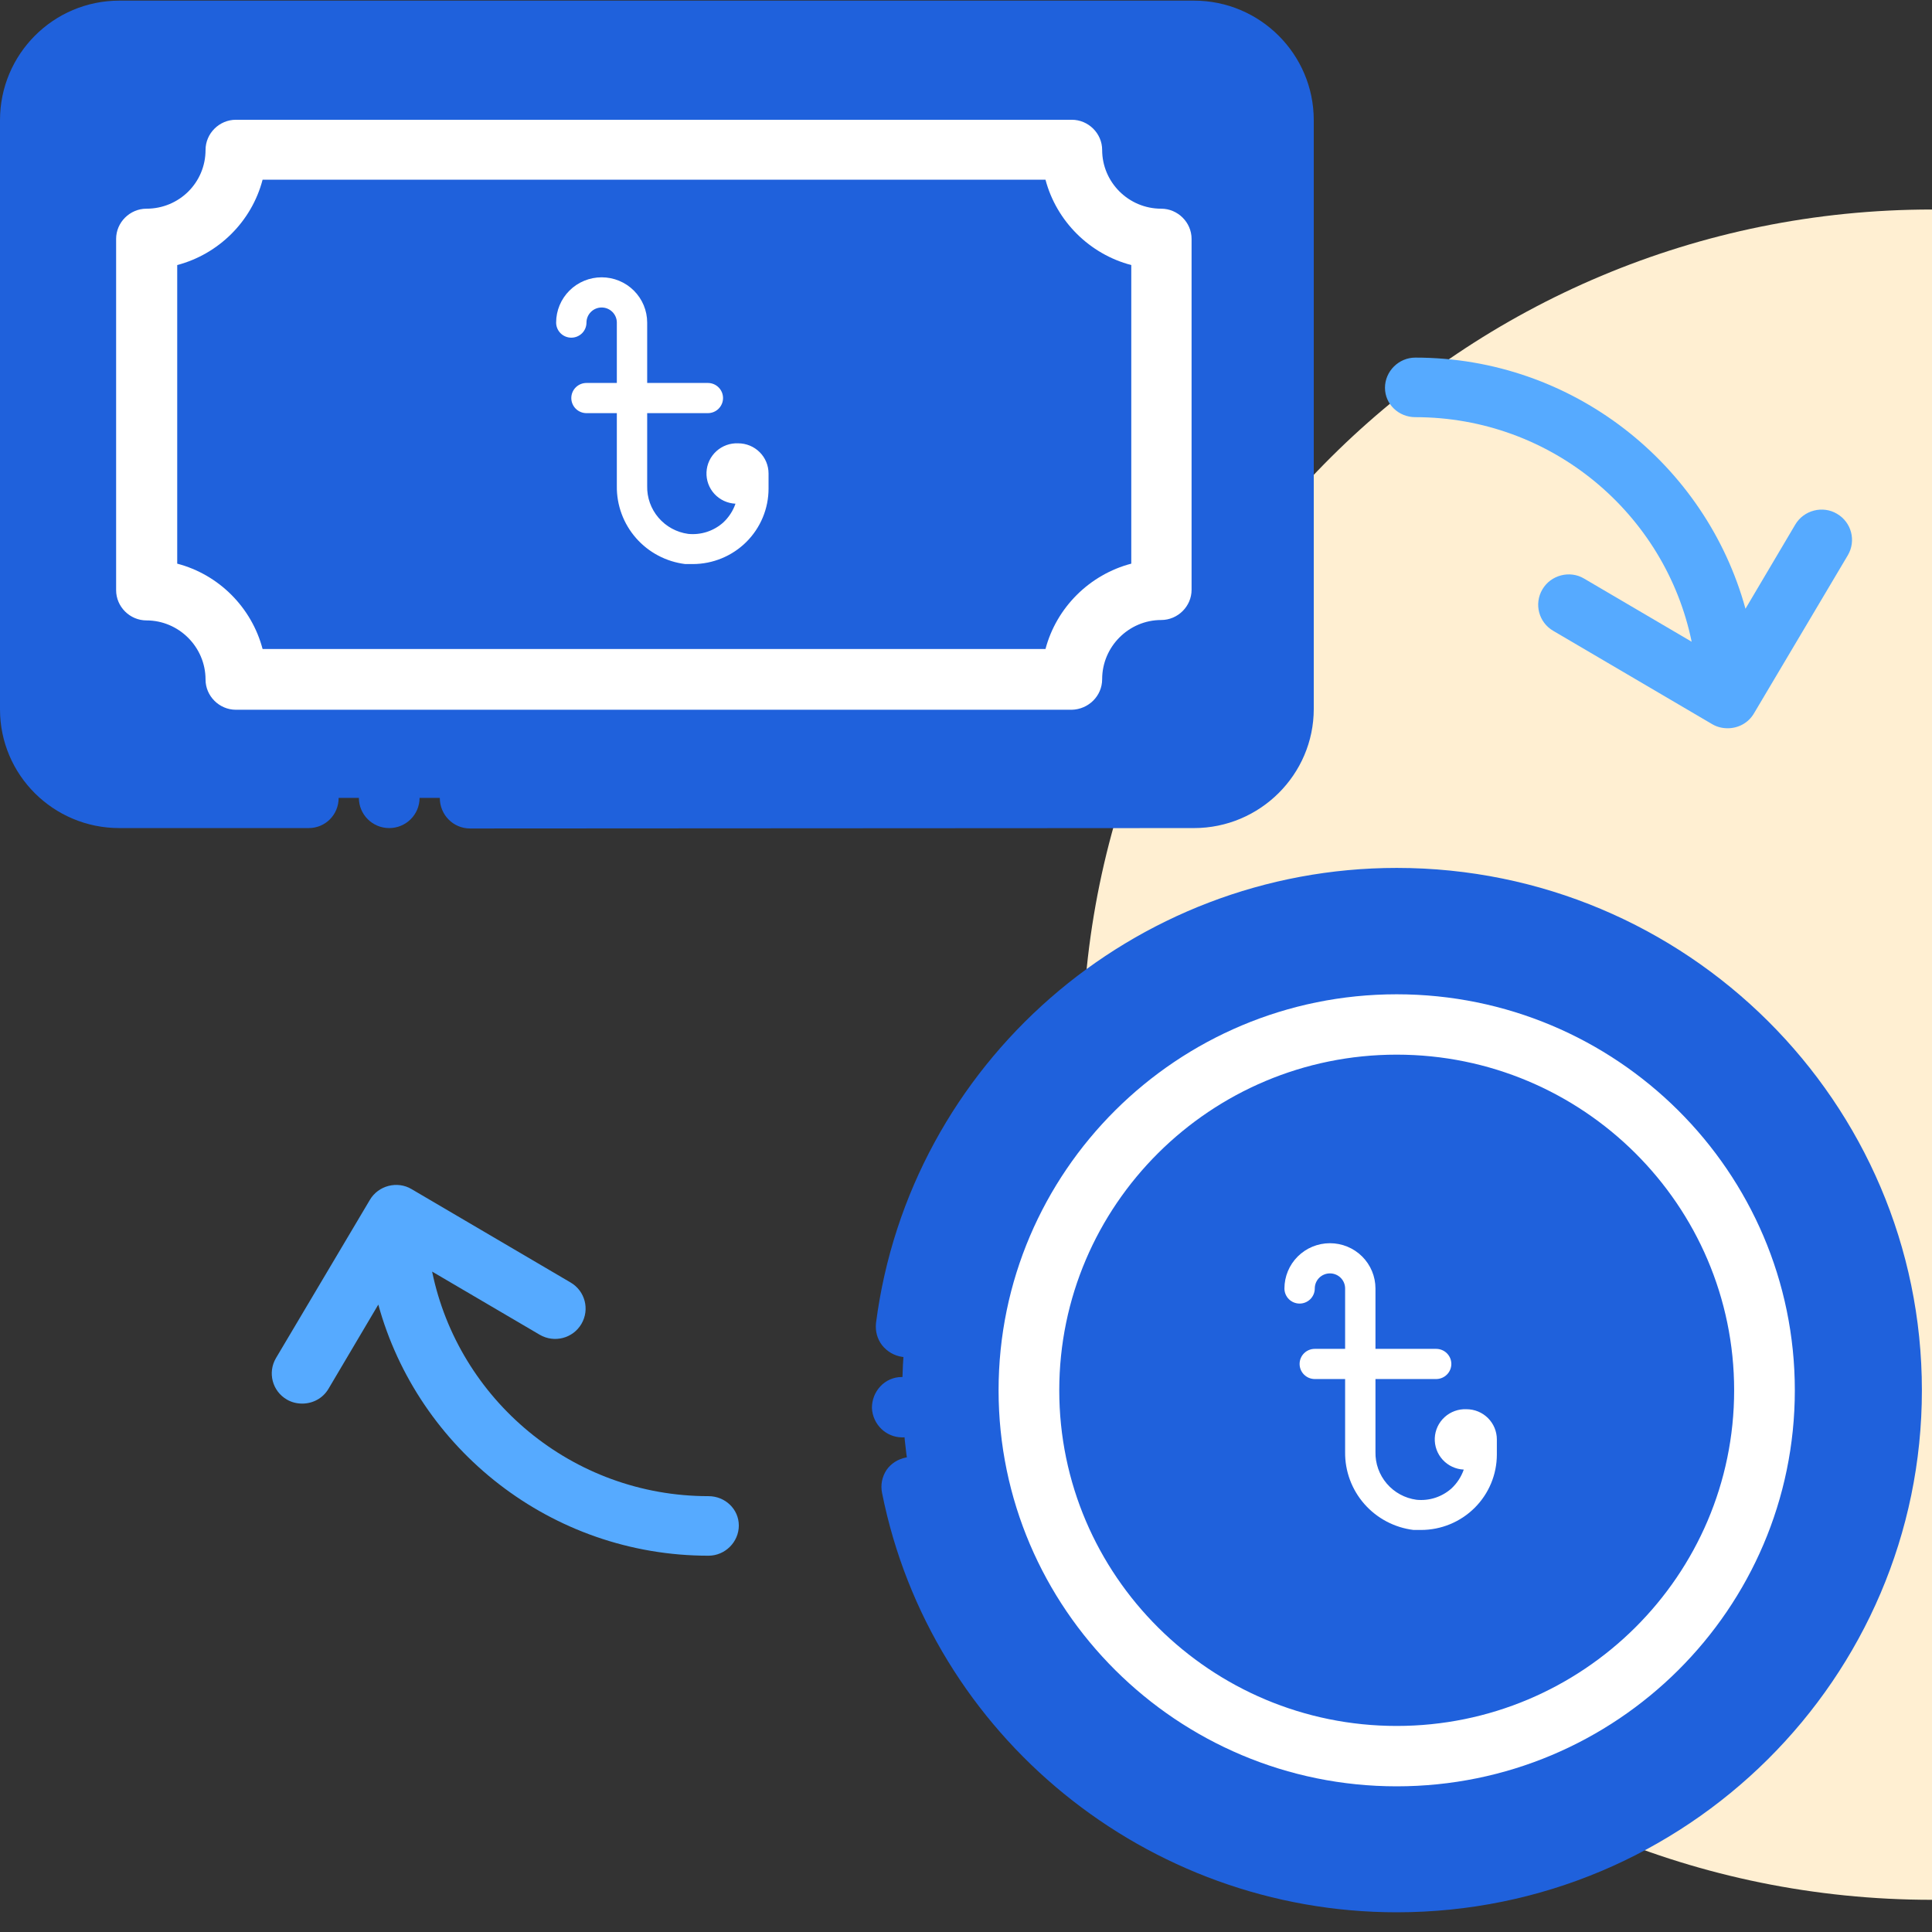
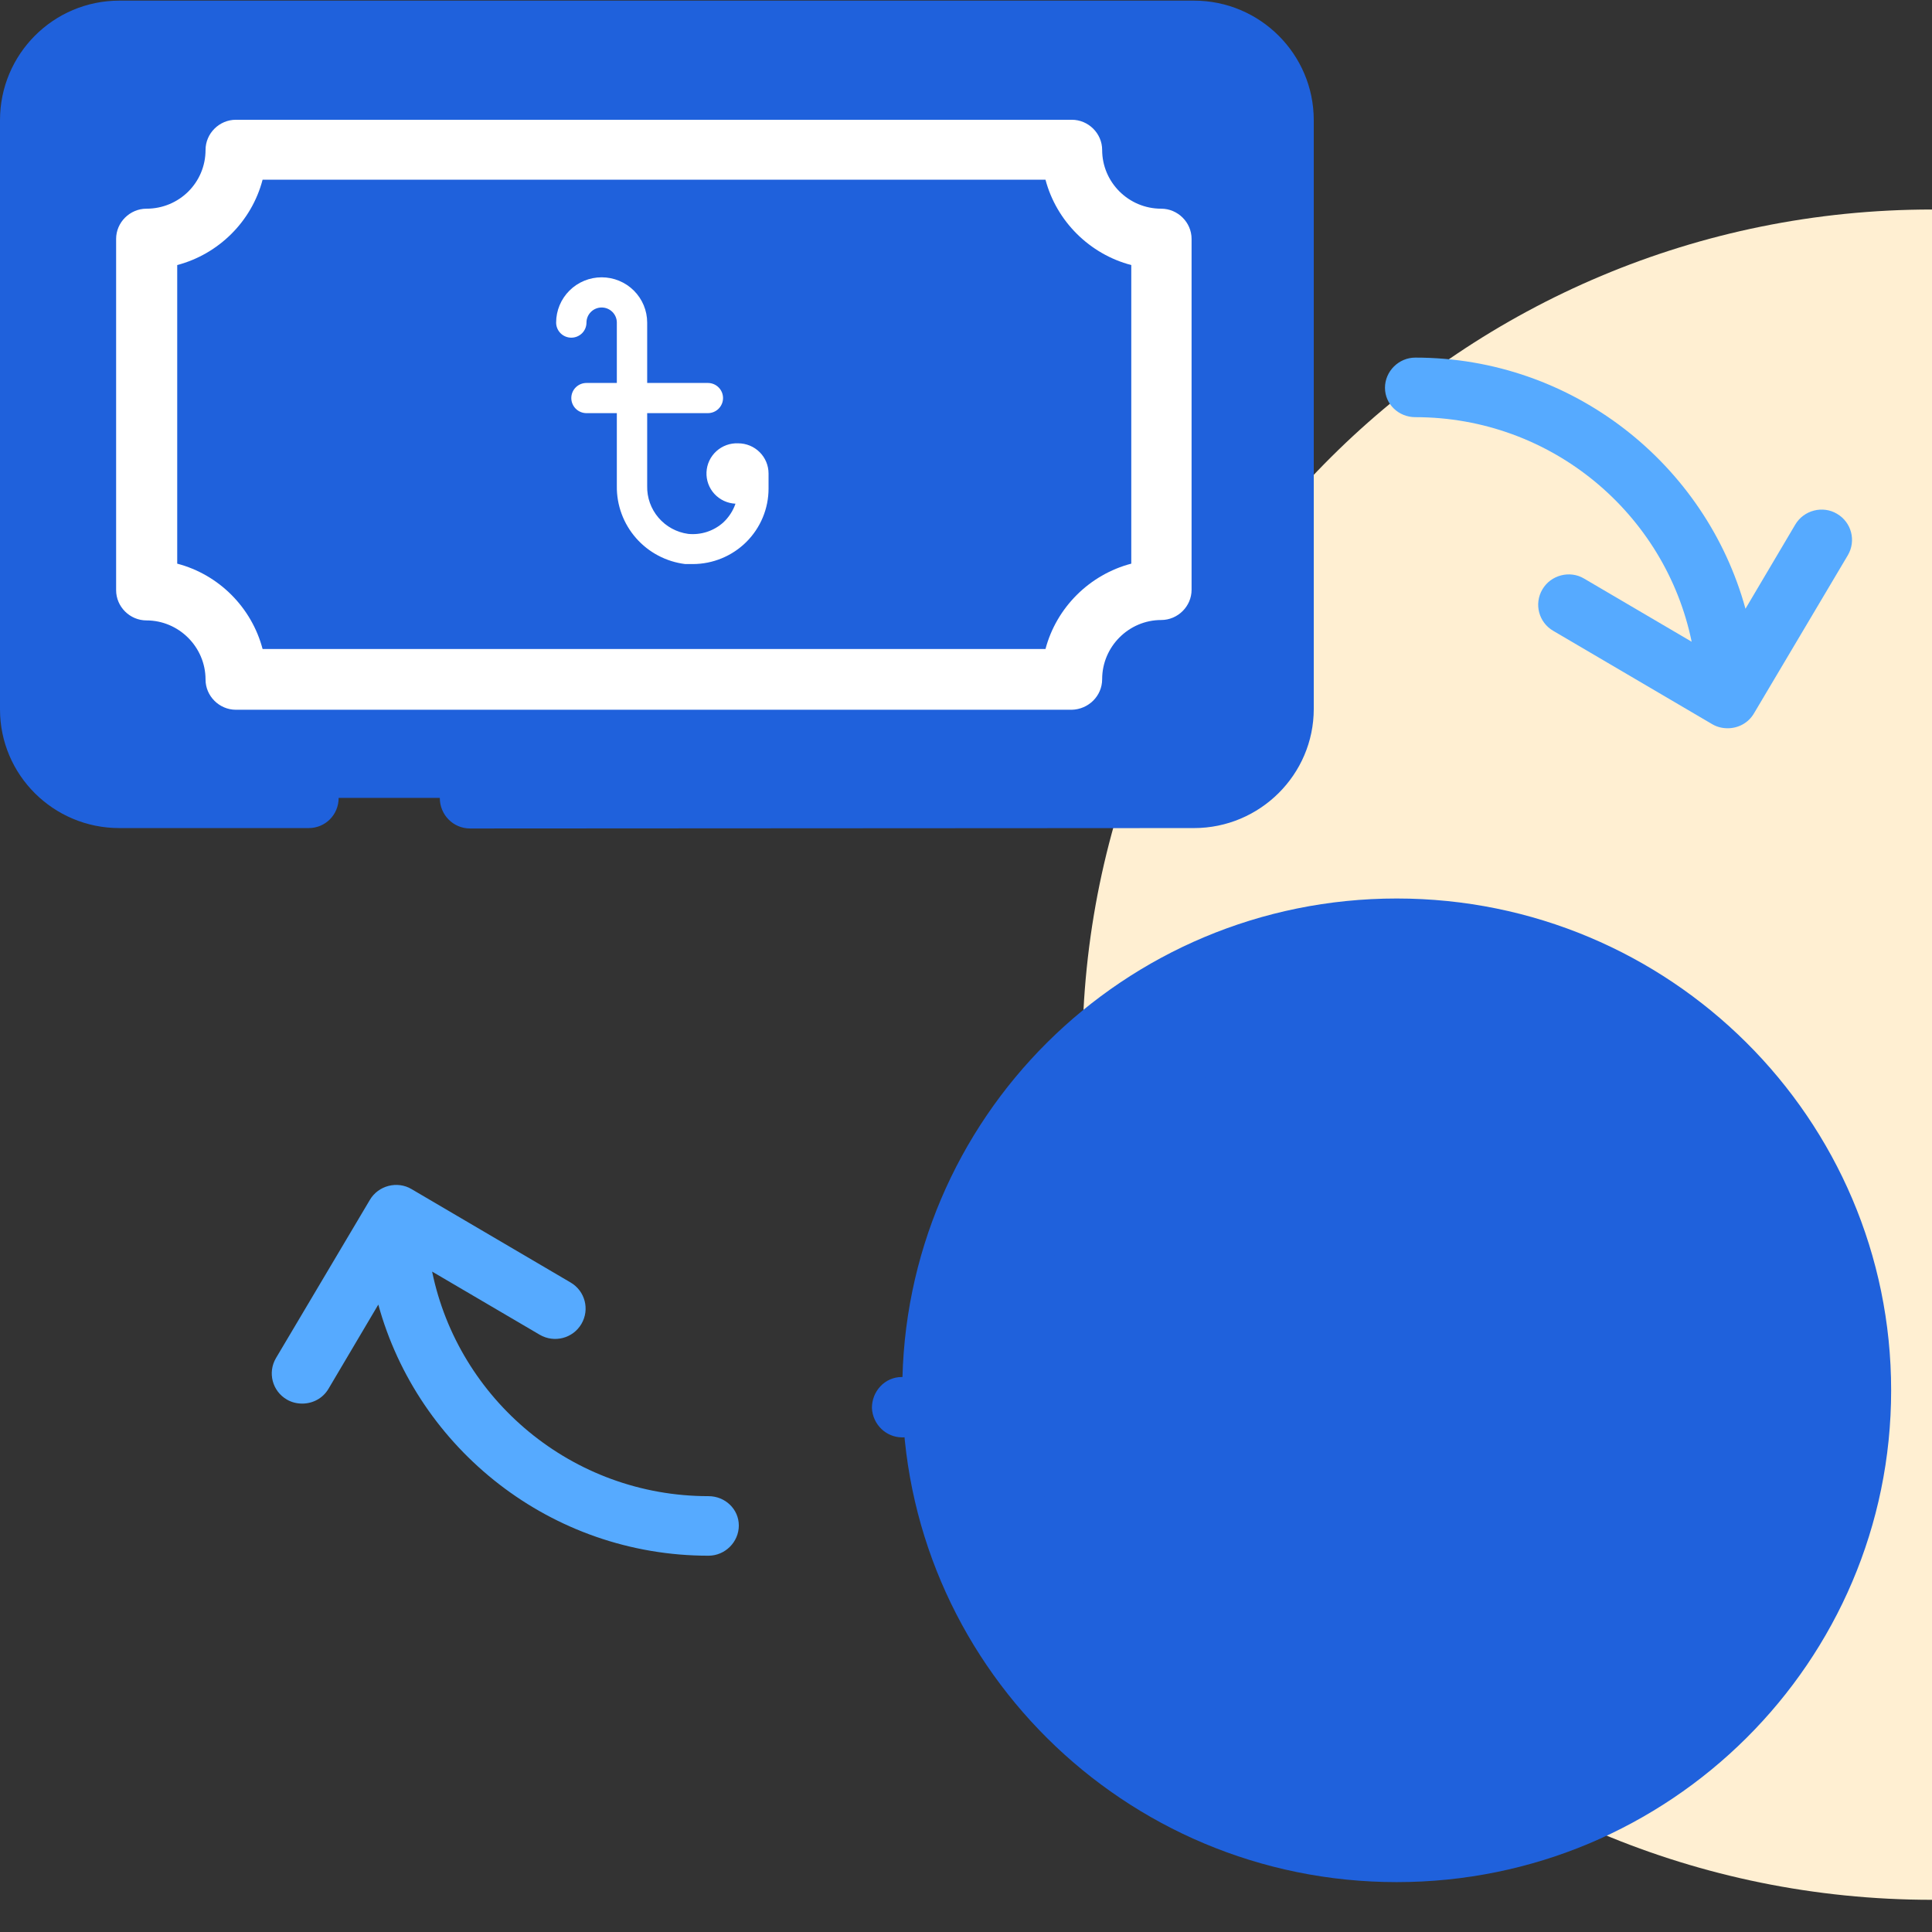
<svg xmlns="http://www.w3.org/2000/svg" width="95" height="95" viewBox="0 0 95 95" fill="none">
  <rect x="0" y="0" width="95" height="95" fill="#333333" stroke="none" />
  <path d="M53.22 51.859C53.22 74.815 71.922 93.417 95 93.417V10.302C71.922 10.302 53.22 28.904 53.22 51.859Z" fill="#FFEFD2" />
  <path d="M68.679 92.547C82.106 92.547 92.991 81.72 92.991 68.364C92.991 55.008 82.106 44.181 68.679 44.181C55.252 44.181 44.367 55.008 44.367 68.364C44.367 81.72 55.252 92.547 68.679 92.547Z" fill="#1F61DC" />
  <path d="M68.679 86.352C78.666 86.352 86.763 78.299 86.763 68.364C86.763 58.429 78.666 50.375 68.679 50.375C58.691 50.375 50.594 58.429 50.594 68.364C50.594 78.299 58.691 86.352 68.679 86.352Z" fill="#1F61DC" />
-   <path d="M72.111 69.294C71.715 69.276 71.328 69.416 71.036 69.681C70.743 69.947 70.569 70.318 70.551 70.711C70.534 71.105 70.674 71.49 70.941 71.78C71.208 72.071 71.581 72.245 71.976 72.262C71.855 72.612 71.65 72.928 71.379 73.183C71.147 73.392 70.873 73.55 70.574 73.648C70.276 73.745 69.961 73.778 69.649 73.746C69.081 73.668 68.562 73.386 68.191 72.952C67.82 72.518 67.621 71.964 67.634 71.394V67.81H70.618C70.816 67.81 71.006 67.731 71.146 67.592C71.286 67.453 71.365 67.264 71.365 67.068C71.365 66.871 71.286 66.682 71.146 66.543C71.006 66.404 70.816 66.326 70.618 66.326H67.634V63.357C67.634 62.767 67.398 62.2 66.979 61.783C66.559 61.365 65.99 61.131 65.396 61.131C64.802 61.131 64.233 61.365 63.813 61.783C63.394 62.2 63.158 62.767 63.158 63.357C63.158 63.554 63.236 63.743 63.376 63.882C63.516 64.021 63.706 64.099 63.904 64.099C64.102 64.099 64.291 64.021 64.431 63.882C64.571 63.743 64.65 63.554 64.65 63.357C64.65 63.16 64.728 62.971 64.868 62.832C65.008 62.693 65.198 62.615 65.396 62.615C65.594 62.615 65.784 62.693 65.924 62.832C66.063 62.971 66.142 63.16 66.142 63.357V66.326H64.65C64.452 66.326 64.262 66.404 64.122 66.543C63.982 66.682 63.904 66.871 63.904 67.068C63.904 67.264 63.982 67.453 64.122 67.592C64.262 67.731 64.452 67.81 64.65 67.81H66.142V71.394C66.129 72.334 66.466 73.245 67.087 73.953C67.708 74.66 68.569 75.116 69.507 75.231H69.872C70.862 75.231 71.811 74.84 72.51 74.144C73.21 73.448 73.603 72.504 73.603 71.52V70.778C73.603 70.385 73.445 70.007 73.166 69.729C72.886 69.45 72.506 69.294 72.111 69.294Z" fill="white" />
  <path d="M63.128 5.908V34.86C63.128 37.275 61.158 39.234 58.731 39.234H5.87C3.442 39.234 1.473 37.275 1.473 34.86V5.908C1.473 3.474 3.462 1.515 5.87 1.515H58.711C61.139 1.515 63.128 3.494 63.128 5.908Z" fill="#1F61DC" />
  <path d="M57.239 11.746V29.023C54.812 29.023 52.842 30.982 52.842 33.396H11.738C11.738 30.962 9.769 29.023 7.341 29.023V11.746C9.769 11.746 11.738 9.787 11.738 7.373H52.842C52.842 9.767 54.812 11.746 57.239 11.746Z" fill="#1F61DC" />
-   <path d="M68.679 42.677C55.727 42.677 44.725 52.295 43.074 65.059C43.034 65.455 43.133 65.831 43.372 66.147C43.63 66.464 43.969 66.662 44.367 66.721C45.182 66.82 45.938 66.227 46.038 65.435C47.49 54.155 57.219 45.645 68.679 45.645C81.252 45.665 91.499 55.857 91.519 68.364C91.499 80.851 81.252 91.043 68.679 91.062C57.836 91.062 48.405 83.384 46.297 72.817C46.137 72.045 45.342 71.491 44.546 71.669C44.148 71.748 43.81 71.966 43.591 72.282C43.372 72.619 43.292 73.014 43.372 73.41C45.759 85.363 56.403 94.031 68.679 94.031C82.924 94.031 94.503 82.513 94.503 68.364C94.503 54.195 82.924 42.677 68.679 42.677Z" fill="#1F61DC" />
  <path d="M44.426 70.679C45.242 70.64 45.899 69.947 45.859 69.136C45.839 68.344 45.182 67.711 44.387 67.711H44.327C43.929 67.711 43.551 67.889 43.292 68.166C43.014 68.463 42.874 68.839 42.874 69.235C42.914 70.046 43.571 70.679 44.367 70.679C44.387 70.679 44.387 70.679 44.426 70.679Z" fill="#1F61DC" />
-   <path d="M68.678 87.837C79.482 87.837 88.255 79.109 88.255 68.364C88.255 57.618 79.482 48.891 68.678 48.891C57.875 48.891 49.102 57.618 49.102 68.364C49.102 79.09 57.875 87.837 68.678 87.837ZM68.678 51.859C77.83 51.859 85.271 59.261 85.271 68.364C85.271 77.467 77.83 84.868 68.678 84.868C59.527 84.868 52.086 77.467 52.086 68.364C52.086 59.261 59.527 51.859 68.678 51.859Z" fill="white" />
  <path d="M16.652 39.234C16.652 38.442 15.996 37.769 15.18 37.769C15.18 37.749 15.16 37.749 15.16 37.749H5.869C4.277 37.749 2.984 36.463 2.984 34.88V5.908C2.984 4.305 4.277 2.999 5.869 2.999H58.731C60.322 2.999 61.636 4.305 61.636 5.908V34.86C61.636 36.463 60.322 37.749 58.731 37.749H23.118C22.283 37.749 21.626 38.422 21.626 39.234C21.626 40.065 22.283 40.738 23.118 40.738L58.711 40.718C61.954 40.718 64.6 38.086 64.6 34.86V5.908C64.6 2.663 61.954 0.031 58.711 0.031H5.869C2.626 0.031 0 2.663 0 5.908V34.88C0 38.106 2.626 40.718 5.869 40.718H15.18C15.996 40.718 16.652 40.065 16.652 39.234Z" fill="#1F61DC" />
-   <path d="M19.139 40.718C19.963 40.718 20.631 40.054 20.631 39.234C20.631 38.414 19.963 37.75 19.139 37.75C18.315 37.75 17.647 38.414 17.647 39.234C17.647 40.054 18.315 40.718 19.139 40.718Z" fill="#1F61DC" />
  <path d="M54.195 33.396C54.195 31.793 55.508 30.487 57.099 30.487C57.915 30.487 58.592 29.814 58.592 29.003V11.746C58.592 10.935 57.915 10.262 57.099 10.262C55.488 10.262 54.195 8.956 54.195 7.373C54.195 6.561 53.518 5.889 52.703 5.889H11.599C10.783 5.889 10.107 6.561 10.107 7.373C10.107 8.976 8.814 10.262 7.202 10.262C6.386 10.262 5.71 10.935 5.71 11.746V29.022C5.71 29.834 6.386 30.507 7.202 30.507C8.794 30.507 10.107 31.813 10.107 33.416C10.107 34.227 10.783 34.9 11.599 34.9H52.703C53.518 34.88 54.195 34.227 54.195 33.396ZM12.912 31.912C12.375 29.873 10.763 28.251 8.714 27.716V13.033C10.743 12.498 12.375 10.895 12.912 8.837H51.409C51.947 10.876 53.578 12.498 55.627 13.033V27.716C53.578 28.251 51.947 29.873 51.409 31.912H12.912Z" fill="white" />
  <path d="M69.594 20.513C76.298 20.513 81.889 25.262 83.182 31.555L77.89 28.448C77.194 28.033 76.259 28.27 75.841 28.983C75.423 29.695 75.662 30.606 76.378 31.021L84.197 35.612C84.436 35.751 84.694 35.81 84.953 35.81C85.47 35.81 85.968 35.553 86.246 35.078L90.862 27.301C91.28 26.588 91.041 25.678 90.325 25.262C89.628 24.847 88.693 25.084 88.275 25.797L85.828 29.933C83.879 22.828 77.333 17.584 69.594 17.584C68.778 17.584 68.102 18.257 68.102 19.068C68.102 19.88 68.778 20.513 69.594 20.513Z" fill="#56AAFF" />
  <path d="M34.837 73.569C28.132 73.569 22.542 68.819 21.248 62.526L26.541 65.633C27.257 66.049 28.172 65.811 28.59 65.099C29.008 64.386 28.769 63.476 28.053 63.06L20.234 58.469C19.538 58.054 18.602 58.291 18.185 59.004L13.569 66.781C13.151 67.493 13.39 68.403 14.106 68.819C14.345 68.958 14.603 69.017 14.862 69.017C15.379 69.017 15.877 68.76 16.155 68.285L18.602 64.149C20.552 71.253 27.098 76.497 34.837 76.497C35.653 76.497 36.329 75.825 36.329 75.013C36.329 74.202 35.653 73.569 34.837 73.569Z" fill="#56AAFF" />
  <path d="M36.299 21.799C35.903 21.781 35.517 21.921 35.224 22.187C34.932 22.453 34.758 22.823 34.74 23.217C34.722 23.61 34.862 23.995 35.129 24.286C35.397 24.576 35.769 24.75 36.165 24.768C36.044 25.118 35.839 25.433 35.568 25.688C35.335 25.897 35.061 26.056 34.763 26.153C34.465 26.25 34.149 26.284 33.837 26.252C33.27 26.174 32.751 25.891 32.38 25.457C32.008 25.023 31.81 24.469 31.823 23.899V20.315H34.807C35.005 20.315 35.195 20.237 35.334 20.098C35.474 19.958 35.553 19.77 35.553 19.573C35.553 19.376 35.474 19.187 35.334 19.048C35.195 18.909 35.005 18.831 34.807 18.831H31.823V15.862C31.823 15.272 31.587 14.706 31.167 14.288C30.747 13.87 30.178 13.636 29.584 13.636C28.991 13.636 28.422 13.87 28.002 14.288C27.582 14.706 27.346 15.272 27.346 15.862C27.346 16.059 27.425 16.248 27.565 16.387C27.705 16.526 27.894 16.604 28.092 16.604C28.29 16.604 28.48 16.526 28.62 16.387C28.76 16.248 28.838 16.059 28.838 15.862C28.838 15.665 28.917 15.477 29.057 15.338C29.197 15.198 29.387 15.12 29.584 15.12C29.782 15.12 29.972 15.198 30.112 15.338C30.252 15.477 30.331 15.665 30.331 15.862V18.831H28.838C28.64 18.831 28.451 18.909 28.311 19.048C28.171 19.187 28.092 19.376 28.092 19.573C28.092 19.77 28.171 19.958 28.311 20.098C28.451 20.237 28.64 20.315 28.838 20.315H30.331V23.899C30.318 24.839 30.654 25.75 31.275 26.458C31.896 27.166 32.758 27.621 33.695 27.736H34.061C35.05 27.736 35.999 27.345 36.699 26.649C37.398 25.953 37.791 25.01 37.791 24.026V23.283C37.791 22.89 37.634 22.512 37.354 22.234C37.074 21.956 36.695 21.799 36.299 21.799Z" fill="white" />
</svg>